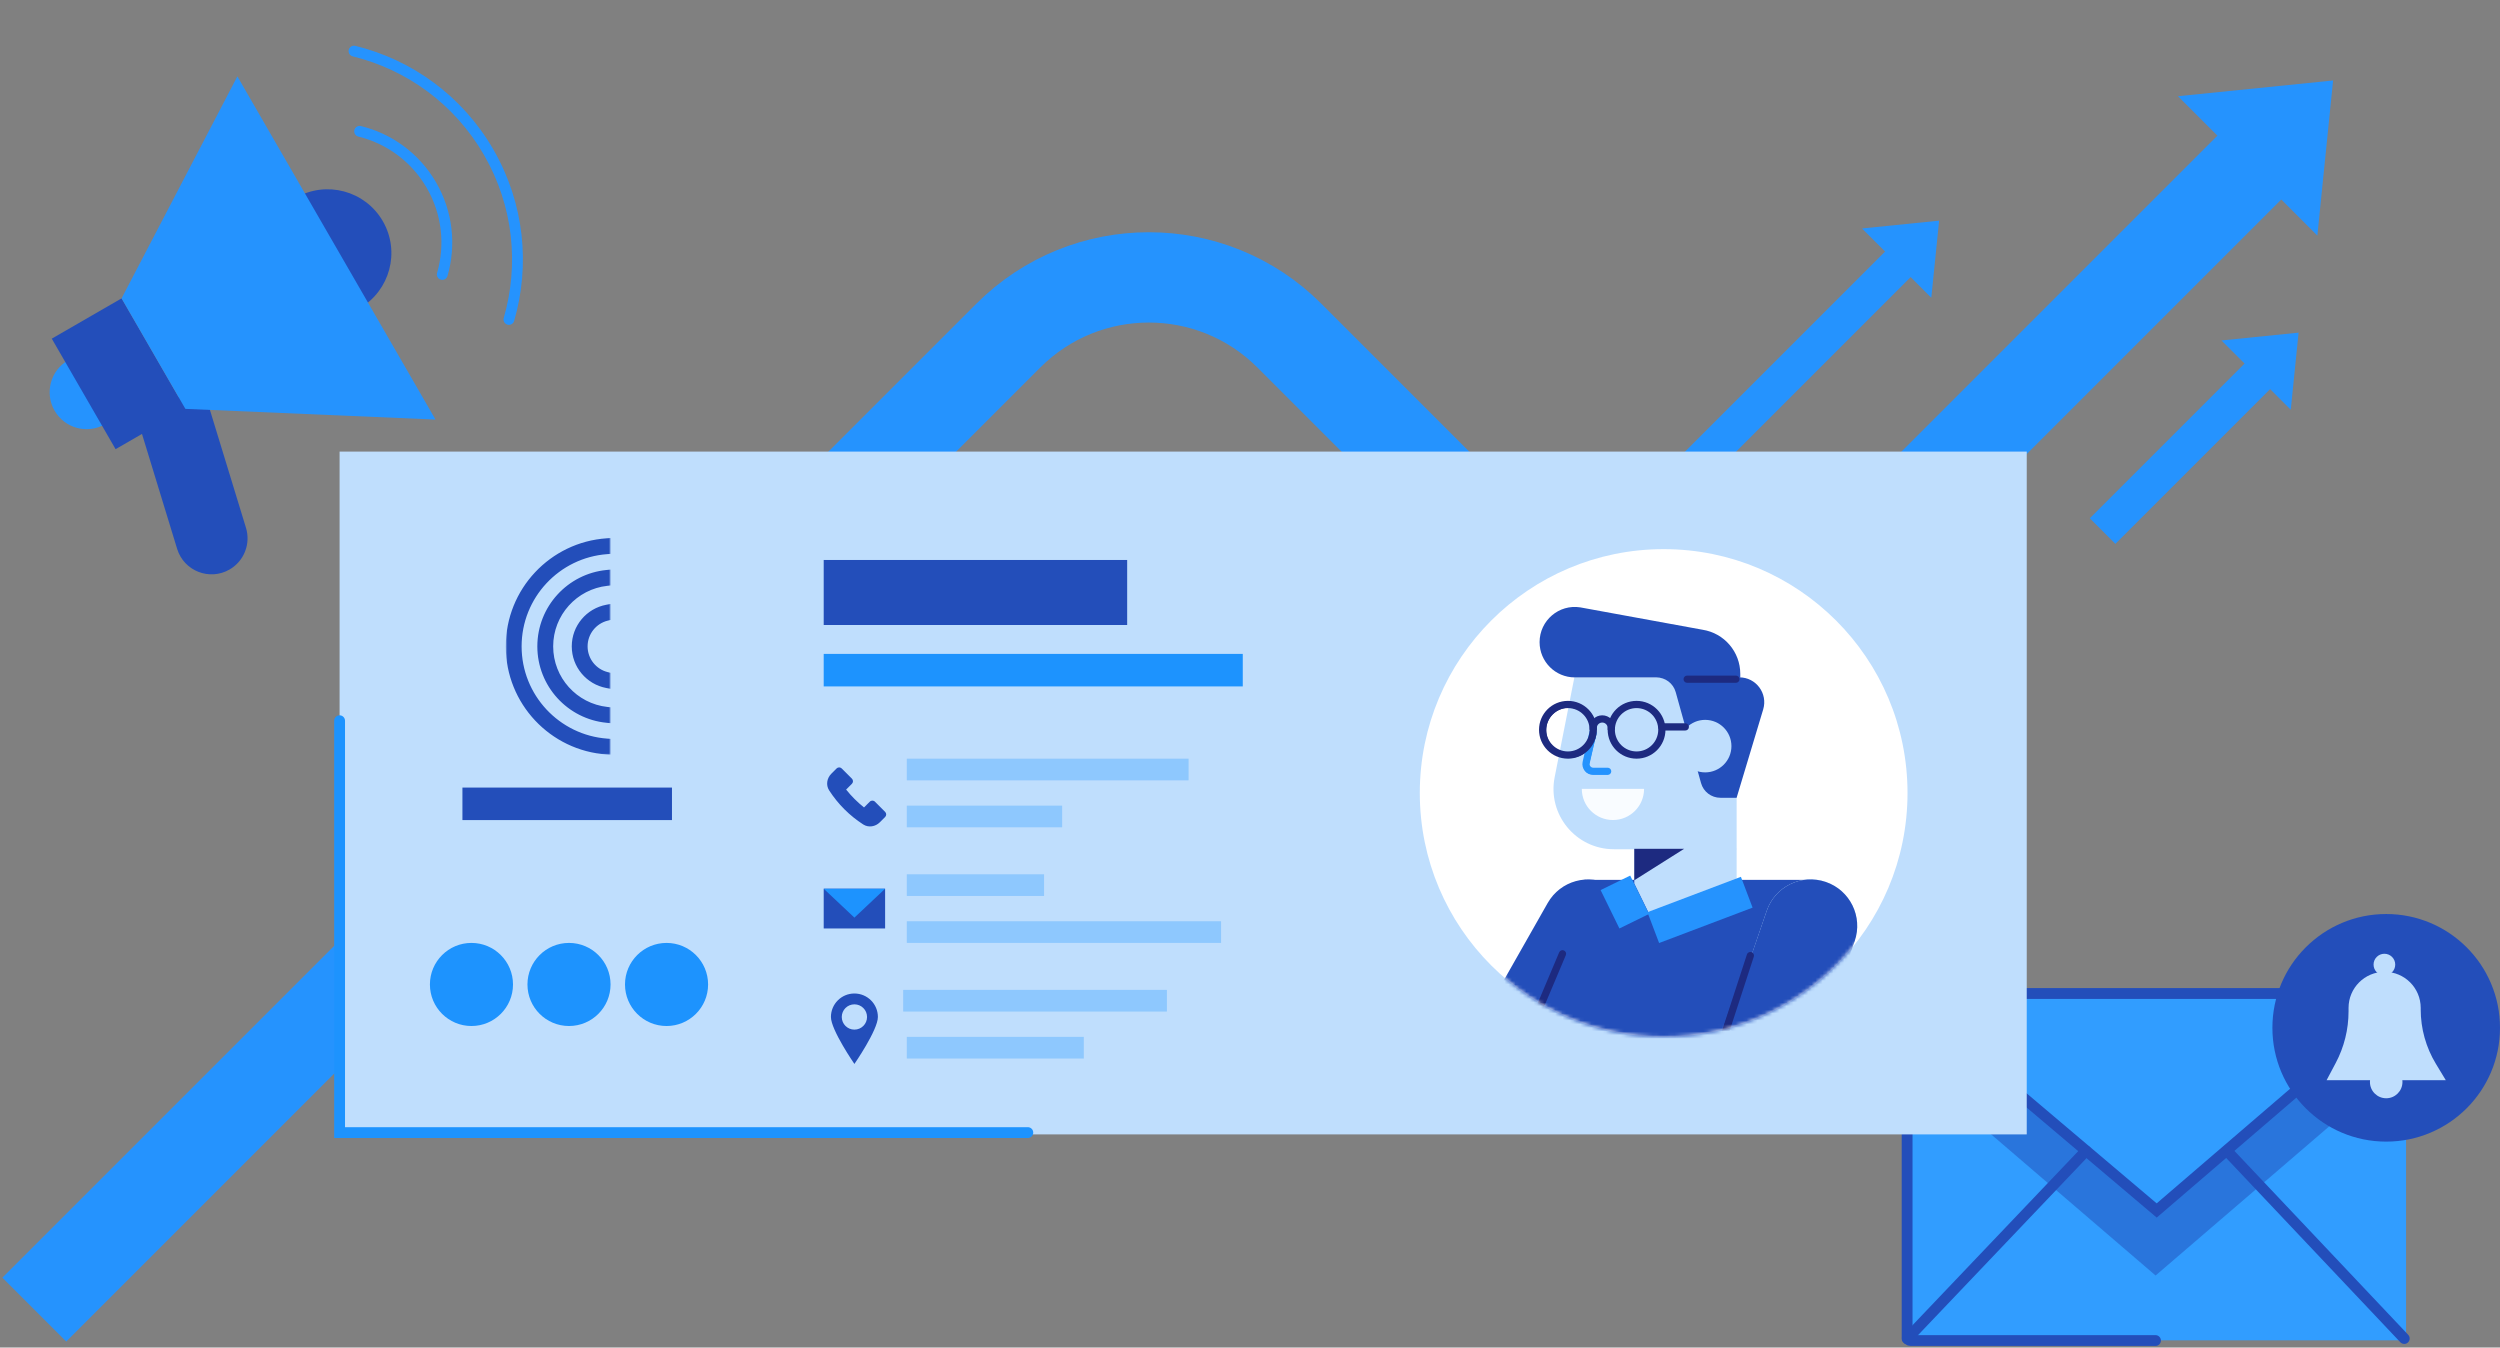
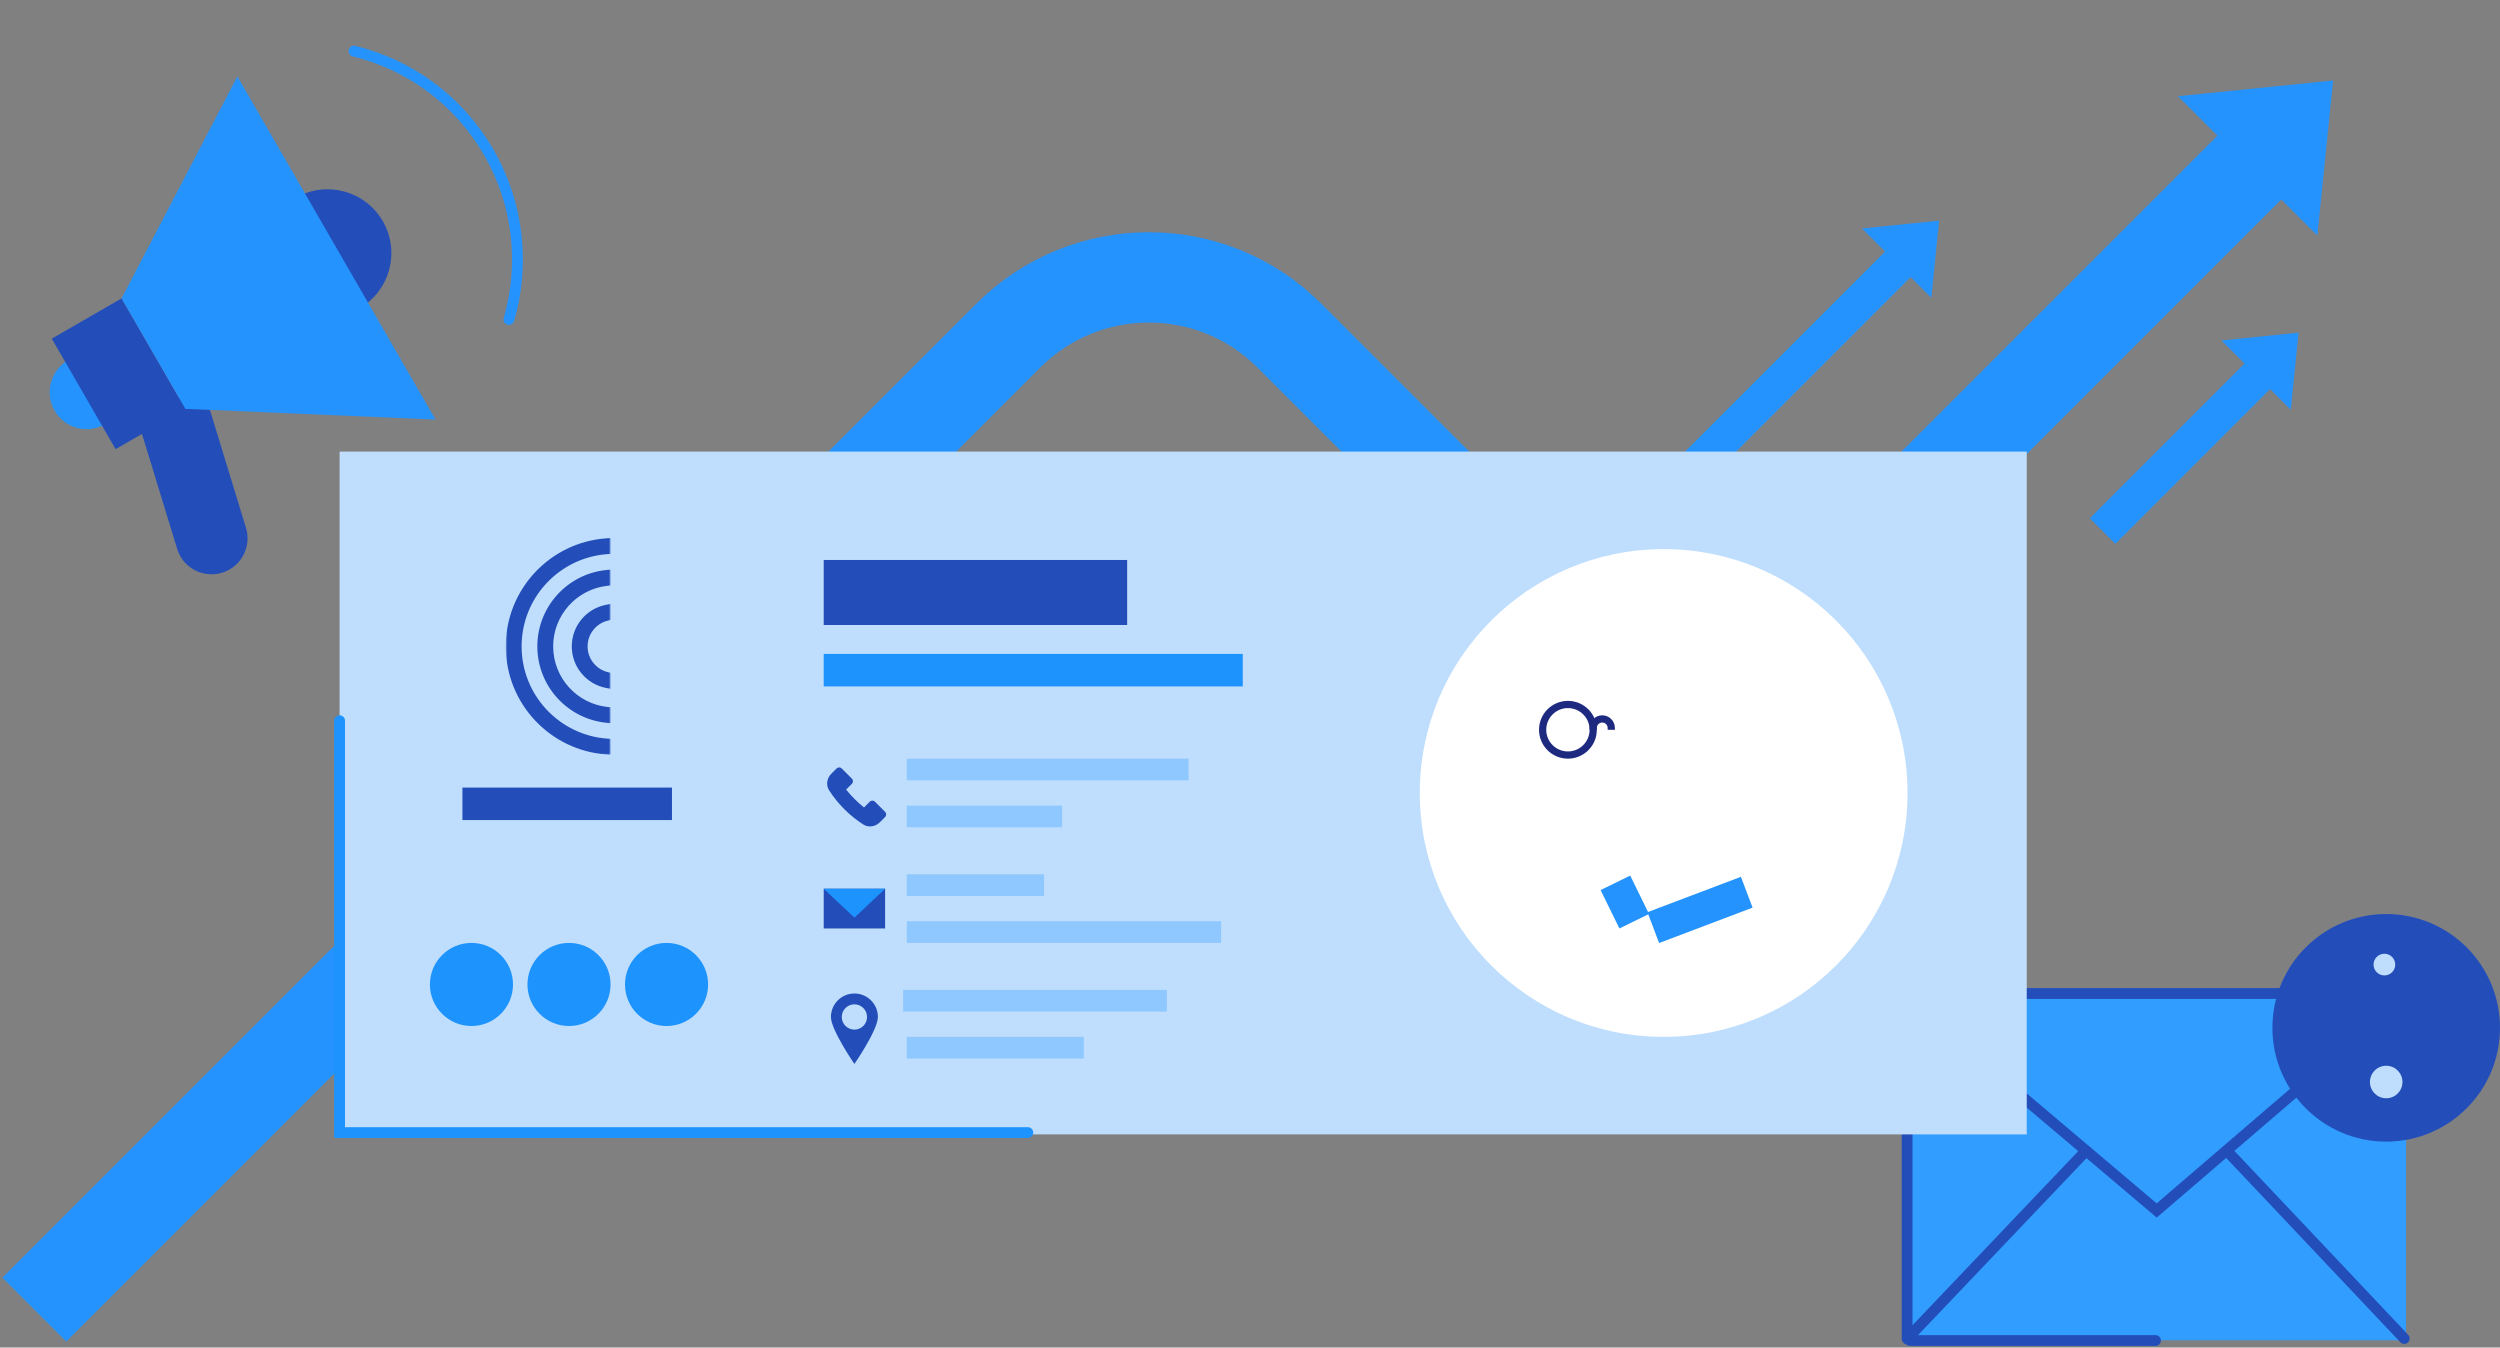
<svg xmlns="http://www.w3.org/2000/svg" width="692" height="373" viewBox="0 0 692 373" fill="none">
  <rect x="0" y="0" width="692" height="373" fill="#808080" stroke="none" />
  <rect x="528" y="275" width="138" height="96" fill="#319DFF" />
  <path d="M527.891 276.062V370.062C527.891 370.614 528.339 371.062 528.891 371.062H596.641" stroke="#234EBA" stroke-width="3" stroke-linecap="round" />
-   <path opacity="0.5" d="M596.668 353.062L664.391 294.888V276.562L596.668 334.235L528.891 277.609V294.888L596.668 353.062Z" fill="#234EBA" />
  <path d="M596.974 335.062L664.844 276.759C665.548 276.154 665.12 275 664.192 275H528.73C527.798 275 527.373 276.162 528.084 276.763L596.974 335.062Z" stroke="#234EBA" stroke-width="3" />
  <path d="M527.891 370.562L577.391 318.562" stroke="#234EBA" stroke-width="3" stroke-linecap="round" />
  <path d="M666.59 369.47C667.159 370.072 667.132 371.021 666.53 371.59C665.928 372.159 664.979 372.132 664.41 371.53L666.59 369.47ZM664.41 371.53L615.801 320.092L617.981 318.031L666.59 369.47L664.41 371.53Z" fill="#234EBA" />
  <path d="M663.5 301.5C663.5 302.328 664.172 303 665 303C665.828 303 666.5 302.328 666.5 301.5H663.5ZM663.5 275.5V301.5H666.5V275.5H663.5Z" fill="#234EBA" />
  <path d="M9.5 362.5L279.109 92.891C300.588 71.412 335.412 71.412 356.891 92.891L466.5 202.5L630.5 38.5" stroke="#2593FE" stroke-width="25" />
  <path d="M582 147L629 100" stroke="#2593FE" stroke-width="10" />
  <path d="M444 154.5L529.5 69" stroke="#2593FE" stroke-width="10" />
  <rect x="94" y="125" width="467" height="189" fill="#BFDEFD" />
  <circle cx="460.5" cy="219.5" r="67.5" fill="white" />
  <rect x="128" y="218" width="58" height="9" fill="#234EBA" />
  <rect opacity="0.3" x="251" y="210" width="78" height="6" fill="#1D93FE" />
  <rect x="228" y="181" width="116" height="9" fill="#1D93FE" />
  <rect x="228" y="155" width="84" height="18" fill="#234EBA" />
  <rect opacity="0.3" x="251" y="223" width="43" height="6" fill="#1D93FE" />
  <rect opacity="0.3" x="251" y="242" width="38" height="6" fill="#1D93FE" />
  <rect opacity="0.3" x="251" y="255" width="87" height="6" fill="#1D93FE" />
  <rect opacity="0.3" x="250" y="274" width="73" height="6" fill="#1D93FE" />
  <rect opacity="0.3" x="251" y="287" width="49" height="6" fill="#1D93FE" />
  <circle cx="130.5" cy="272.5" r="11.5" fill="#1D93FE" />
  <circle cx="157.5" cy="272.5" r="11.5" fill="#1D93FE" />
  <circle cx="184.5" cy="272.5" r="11.5" fill="#1D93FE" />
  <mask id="path-25-outside-1" maskUnits="userSpaceOnUse" x="140" y="148" width="29" height="61" fill="black">
    <rect fill="white" x="140" y="148" width="29" height="61" />
    <path fill-rule="evenodd" clip-rule="evenodd" d="M168 150C152.918 151.02 141 163.578 141 178.918C141 194.259 152.918 206.817 168 207.837V205.448C154.235 204.433 143.382 192.943 143.382 178.918C143.382 164.894 154.235 153.404 168 152.388V150ZM168 158.764C157.748 159.762 149.735 168.404 149.735 178.918C149.735 189.432 157.748 198.075 168 199.072V196.677C159.066 195.689 152.118 188.115 152.118 178.918C152.118 169.721 159.066 162.147 168 161.16V158.764ZM168 168.381C163.028 169.312 159.265 173.676 159.265 178.918C159.265 184.161 163.028 188.524 168 189.455V187.019C164.353 186.128 161.647 182.839 161.647 178.918C161.647 174.997 164.353 171.709 168 170.818V168.381Z" />
  </mask>
  <path fill-rule="evenodd" clip-rule="evenodd" d="M168 150C152.918 151.02 141 163.578 141 178.918C141 194.259 152.918 206.817 168 207.837V205.448C154.235 204.433 143.382 192.943 143.382 178.918C143.382 164.894 154.235 153.404 168 152.388V150ZM168 158.764C157.748 159.762 149.735 168.404 149.735 178.918C149.735 189.432 157.748 198.075 168 199.072V196.677C159.066 195.689 152.118 188.115 152.118 178.918C152.118 169.721 159.066 162.147 168 161.16V158.764ZM168 168.381C163.028 169.312 159.265 173.676 159.265 178.918C159.265 184.161 163.028 188.524 168 189.455V187.019C164.353 186.128 161.647 182.839 161.647 178.918C161.647 174.997 164.353 171.709 168 170.818V168.381Z" fill="#234EBA" />
  <path d="M168 150H169V148.93L167.932 149.002L168 150ZM168 207.837L167.932 208.834L169 208.907V207.837H168ZM168 205.448H169V204.519L168.074 204.451L168 205.448ZM168 152.388L168.074 153.386L169 153.317V152.388H168ZM168 158.764H169V157.662L167.903 157.769L168 158.764ZM168 199.072L167.903 200.068L169 200.174V199.072H168ZM168 196.677H169V195.781L168.11 195.683L168 196.677ZM168 161.16L168.11 162.154L169 162.055V161.16H168ZM168 168.381H169V167.177L167.816 167.398L168 168.381ZM168 189.455L167.816 190.438L169 190.66V189.455H168ZM168 187.019H169V186.234L168.237 186.047L168 187.019ZM168 170.818L168.237 171.789L169 171.603V170.818H168ZM167.932 149.002C152.329 150.058 140 163.048 140 178.918H142C142 164.107 153.507 151.983 168.067 150.998L167.932 149.002ZM140 178.918C140 194.789 152.329 207.779 167.932 208.834L168.067 206.839C153.507 205.854 142 193.73 142 178.918H140ZM169 207.837V205.448H167V207.837H169ZM142.382 178.918C142.382 193.471 153.643 205.392 167.926 206.446L168.074 204.451C154.827 203.474 144.382 192.415 144.382 178.918H142.382ZM167.926 151.391C153.643 152.445 142.382 164.366 142.382 178.918H144.382C144.382 165.421 154.827 154.363 168.074 153.386L167.926 151.391ZM169 152.388V150H167V152.388H169ZM150.735 178.918C150.735 168.924 158.352 160.708 168.097 159.76L167.903 157.769C157.144 158.816 148.735 167.885 148.735 178.918H150.735ZM168.097 198.077C158.352 197.129 150.735 188.912 150.735 178.918H148.735C148.735 189.952 157.144 199.021 167.903 200.068L168.097 198.077ZM169 199.072V196.677H167V199.072H169ZM168.11 195.683C159.677 194.751 153.118 187.6 153.118 178.918H151.118C151.118 188.631 158.455 196.628 167.89 197.671L168.11 195.683ZM153.118 178.918C153.118 170.237 159.677 163.086 168.11 162.154L167.89 160.166C158.455 161.209 151.118 169.206 151.118 178.918H153.118ZM169 161.16V158.764H167V161.16H169ZM167.816 167.398C162.379 168.416 158.265 173.186 158.265 178.918H160.265C160.265 174.166 163.676 170.208 168.184 169.364L167.816 167.398ZM158.265 178.918C158.265 184.651 162.379 189.42 167.816 190.438L168.184 188.473C163.676 187.628 160.265 183.671 160.265 178.918H158.265ZM169 189.455V187.019H167V189.455H169ZM160.647 178.918C160.647 183.311 163.679 186.993 167.763 187.99L168.237 186.047C165.028 185.264 162.647 182.368 162.647 178.918H160.647ZM167.763 169.846C163.679 170.844 160.647 174.526 160.647 178.918H162.647C162.647 175.469 165.028 172.573 168.237 171.789L167.763 169.846ZM169 170.818V168.381H167V170.818H169Z" fill="#234EBA" mask="url(#path-25-outside-1)" />
  <path d="M232.985 212.707C232.595 212.317 231.962 212.317 231.571 212.707L230.108 214.17C228.874 215.404 228.561 217.31 229.507 218.777C231.942 222.556 235.157 225.771 238.936 228.206C240.403 229.152 242.309 228.839 243.543 227.605L245.006 226.142C245.397 225.752 245.397 225.118 245.006 224.728L242.178 221.899C241.787 221.509 241.154 221.509 240.763 221.899L239.159 223.504C237.33 222.043 235.67 220.383 234.209 218.555L235.814 216.95C236.204 216.559 236.204 215.926 235.814 215.536L232.985 212.707Z" fill="#234EBA" />
  <rect x="228" y="246" width="17" height="11" fill="#234EBA" />
  <path d="M228 246H245L236.5 254L228 246Z" fill="#1D93FE" />
  <path fill-rule="evenodd" clip-rule="evenodd" d="M236.5 294.5C236.5 294.5 243 285.09 243 281.5C243 277.91 240.09 275 236.5 275C232.91 275 230 277.91 230 281.5C230 285.09 236.5 294.5 236.5 294.5ZM236.5 285C238.433 285 240 283.433 240 281.5C240 279.567 238.433 278 236.5 278C234.567 278 233 279.567 233 281.5C233 283.433 234.567 285 236.5 285Z" fill="#234EBA" />
  <mask id="mask0" mask-type="alpha" maskUnits="userSpaceOnUse" x="393" y="152" width="135" height="135">
-     <circle cx="460.5" cy="219.5" r="67.5" fill="white" />
-   </mask>
+     </mask>
  <g mask="url(#mask0)">
    <path d="M431.698 296.314L409.303 283.592L428.4 249.953C431.916 243.767 439.765 241.6 445.959 245.109C452.144 248.625 454.312 256.474 450.802 262.667L431.698 296.314Z" fill="#234EBA" />
    <path d="M470.148 334.35L407.482 332.782L438.608 243.547H500.871L470.148 334.35Z" fill="#234EBA" />
    <path d="M513.376 260.471L491.004 325.786C489.17 331.127 484.168 334.476 478.827 334.487H391.076C386.614 334.487 383 330.873 383 326.411C383 322.257 386.137 318.834 390.164 318.378L391.076 318.283L478.827 308.734L466.65 317.435L489.022 252.12C491.322 245.39 498.645 241.808 505.375 244.107C512.094 246.418 515.686 253.741 513.376 260.471Z" fill="#BFDEFD" />
    <path d="M502.153 293.135L477.789 284.784L489.022 252.131C491.322 245.402 498.645 241.819 505.375 244.119C512.105 246.419 515.687 253.742 513.387 260.472L502.153 293.135Z" fill="#234EBA" />
    <path d="M446.726 235.068H480.703V187.494H435.789L430.331 215.112C428.286 225.445 436.192 235.068 446.726 235.068Z" fill="#BFDEFD" />
    <path d="M481.456 187.494H481.71V186.53C481.71 180.436 477.28 175.253 471.261 174.31L437.422 168.121C431.508 167.188 426.156 171.767 426.156 177.755C426.156 183.138 430.522 187.505 435.906 187.505H458.469C460.97 187.505 463.164 189.169 463.832 191.574L470.848 216.755C471.515 219.161 473.709 220.825 476.21 220.825H480.693L488.048 196.375C489.383 191.945 486.077 187.494 481.456 187.494Z" fill="#234EBA" />
    <path d="M456.5 253L480.703 244.565V234.952H452.375V244.565L456.5 253Z" fill="#BFDEFD" />
    <path d="M452.365 234.952H466.164L452.365 243.664V234.952Z" fill="#1D2A80" />
    <path d="M471.992 213.798C476.007 213.798 479.262 210.543 479.262 206.528C479.262 202.513 476.007 199.258 471.992 199.258C467.977 199.258 464.721 202.513 464.721 206.528C464.721 210.543 467.977 213.798 471.992 213.798Z" fill="#BFDEFD" />
    <path d="M437.845 218.366C437.845 223.125 441.703 226.982 446.461 226.982C451.22 226.982 455.078 223.125 455.078 218.366H437.845Z" fill="#F9FCFF" />
    <path d="M444.692 214.222H440.453C439.806 214.222 439.213 213.936 438.81 213.427C438.407 212.918 438.27 212.272 438.418 211.646L440.495 203.041C440.59 202.67 440.961 202.437 441.332 202.532C441.703 202.617 441.936 202.998 441.841 203.369L439.764 211.975C439.711 212.187 439.764 212.399 439.891 212.568C440.029 212.738 440.22 212.833 440.442 212.833H444.681C445.063 212.833 445.381 213.141 445.381 213.533C445.381 213.925 445.084 214.222 444.692 214.222Z" fill="#2593FE" />
    <path d="M477.863 284.805C477.789 284.805 477.714 284.794 477.64 284.762C477.28 284.635 477.079 284.243 477.206 283.883L483.66 265.124C483.787 264.764 484.179 264.562 484.54 264.69C484.9 264.817 485.101 265.209 484.974 265.569L478.52 284.328C478.424 284.624 478.149 284.805 477.863 284.805Z" fill="#1D2A80" />
    <path d="M434.263 209.835C430.034 209.835 426.601 206.391 426.601 202.162C426.601 197.934 430.045 194.489 434.263 194.489C438.491 194.489 441.936 197.934 441.936 202.162C441.936 206.391 438.491 209.835 434.263 209.835ZM434.263 195.888C430.797 195.888 427.989 198.707 427.989 202.162C427.989 205.628 430.808 208.436 434.263 208.436C437.728 208.436 440.537 205.617 440.537 202.162C440.537 198.707 437.728 195.888 434.263 195.888Z" fill="#1D2A80" />
    <path d="M485.451 264.81C485.622 264.285 485.335 263.72 484.81 263.549C484.285 263.378 483.72 263.665 483.549 264.19L485.451 264.81ZM476.049 287.19C475.878 287.715 476.165 288.28 476.69 288.451C477.215 288.622 477.78 288.335 477.951 287.81L476.049 287.19ZM483.549 264.19L476.049 287.19L477.951 287.81L485.451 264.81L483.549 264.19Z" fill="#1D2A80" />
    <path d="M480.5 189C481.052 189 481.5 188.552 481.5 188C481.5 187.448 481.052 187 480.5 187L480.5 189ZM467 187C466.448 187 466 187.448 466 188C466 188.553 466.448 189 467 189L467 187ZM480.5 187L467 187L467 189L480.5 189L480.5 187Z" fill="#1D2A80" />
    <path d="M466.5 202.204C467.052 202.204 467.5 201.757 467.5 201.204C467.5 200.652 467.052 200.204 466.5 200.204L466.5 202.204ZM460 200.204C459.448 200.204 459 200.652 459 201.204C459 201.757 459.448 202.204 460 202.204L460 200.204ZM466.5 200.204L460 200.204L460 202.204L466.5 202.204L466.5 200.204Z" fill="#1D2A80" />
    <path d="M433.421 264.389C433.636 263.88 433.398 263.294 432.889 263.079C432.38 262.864 431.794 263.102 431.579 263.611L433.421 264.389ZM422.079 286.111C421.864 286.62 422.102 287.206 422.611 287.421C423.12 287.636 423.706 287.398 423.921 286.889L422.079 286.111ZM431.579 263.611L422.079 286.111L423.921 286.889L433.421 264.389L431.579 263.611Z" fill="#1D2A80" />
    <path d="M445 214.5C445.552 214.5 446 214.052 446 213.5C446 212.948 445.552 212.5 445 212.5V214.5ZM440.025 202.278L438.08 210.835L440.03 211.278L441.975 202.722L440.025 202.278ZM441.006 214.5H445V212.5H441.006V214.5ZM438.08 210.835C437.653 212.712 439.08 214.5 441.006 214.5V212.5C440.364 212.5 439.888 211.904 440.03 211.278L438.08 210.835Z" fill="#2593FE" />
  </g>
-   <circle cx="453" cy="202" r="7" stroke="#1D2A80" stroke-width="2" />
  <circle cx="434" cy="202" r="7" stroke="#1D2A80" stroke-width="2" />
  <path d="M441 202V201.5C441 200.119 442.119 199 443.5 199V199C444.881 199 446 200.119 446 201.5V202" stroke="#1D2A80" stroke-width="2" />
  <rect x="451.242" y="242.359" width="11.834" height="9.125" transform="rotate(63.901 451.242 242.359)" fill="#2593FE" />
  <rect width="27.672" height="9.125" transform="matrix(-0.935 0.354 0.354 0.935 481.884 242.701)" fill="#2593FE" />
  <path d="M645.802 22.274L641.446 65.21L602.866 26.63L645.802 22.274Z" fill="#2593FE" />
  <path d="M636.25 92.074L634.084 113.422L614.903 94.24L636.25 92.074Z" fill="#2593FE" />
  <path d="M536.75 61.074L534.584 82.422L515.403 63.24L536.75 61.074Z" fill="#2593FE" />
  <circle cx="660.5" cy="284.5" r="31.5" fill="#234EBA" />
-   <path d="M650.079 278.987C650.079 273.471 654.55 269 660.066 269C665.581 269 670.053 273.471 670.053 278.987V279.422C670.053 284.726 671.505 289.928 674.252 294.464L677 299H670.053H650.079H644L646.529 294.229C648.86 289.829 650.079 284.926 650.079 279.948V278.987Z" fill="#BFDEFD" />
  <circle cx="660.5" cy="299.5" r="4.5" fill="#BFDEFD" />
  <circle cx="660" cy="267" r="3" fill="#BFDEFD" />
  <path d="M95.5 199.5C95.5 198.672 94.828 198 94 198C93.172 198 92.5 198.672 92.5 199.5H95.5ZM94 313.5H92.5V315H94V313.5ZM284.5 315C285.328 315 286 314.328 286 313.5C286 312.672 285.328 312 284.5 312V315ZM92.5 199.5V313.5H95.5V199.5H92.5ZM94 315H284.5V312H94V315Z" fill="#1D93FE" />
  <circle r="10.225" transform="matrix(-0.866 0.5 0.5 0.866 23.968 108.57)" fill="#2593FE" />
  <circle r="17.662" transform="matrix(-0.866 0.5 0.5 0.866 90.674 70.057)" fill="#234EBA" />
  <path d="M55.896 106.238L38.185 116.464L49.031 151.926C50.905 158.053 57.991 160.844 63.54 157.64C67.558 155.321 69.443 150.535 68.086 146.098L55.896 106.238Z" fill="#234EBA" />
  <rect width="22.31" height="35.324" transform="matrix(-0.866 0.5 0.5 0.866 33.653 82.585)" fill="#234EBA" />
  <path d="M65.707 21.143L33.653 82.584L51.315 113.175L120.552 116.136L65.707 21.143Z" fill="#2593FE" />
-   <path d="M99.189 37.806C98.384 37.609 97.892 36.796 98.09 35.992C98.288 35.187 99.101 34.695 99.905 34.893L99.189 37.806ZM123.864 76.391C123.633 77.187 122.801 77.644 122.005 77.414C121.21 77.183 120.752 76.351 120.983 75.555L123.864 76.391ZM118.134 52.034C113.851 44.616 106.9 39.703 99.189 37.806L99.905 34.893C108.377 36.977 116.024 42.38 120.732 50.534L118.134 52.034ZM120.983 75.555C123.196 67.929 122.416 59.452 118.134 52.034L120.732 50.534C125.44 58.688 126.295 68.012 123.864 76.391L120.983 75.555Z" fill="#2593FE" />
  <path d="M97.632 15.6C96.827 15.402 96.336 14.589 96.534 13.785C96.731 12.98 97.544 12.489 98.349 12.687L97.632 15.6ZM142.316 88.841C142.085 89.637 141.253 90.094 140.458 89.864C139.662 89.633 139.204 88.801 139.435 88.005L142.316 88.841ZM133.97 42.89C125.756 28.662 112.42 19.238 97.632 15.6L98.349 12.687C113.897 16.512 127.929 26.425 136.568 41.39L133.97 42.89ZM139.435 88.005C143.679 73.379 142.185 57.118 133.97 42.89L136.568 41.39C145.208 56.354 146.778 73.463 142.316 88.841L139.435 88.005Z" fill="#2593FE" />
</svg>